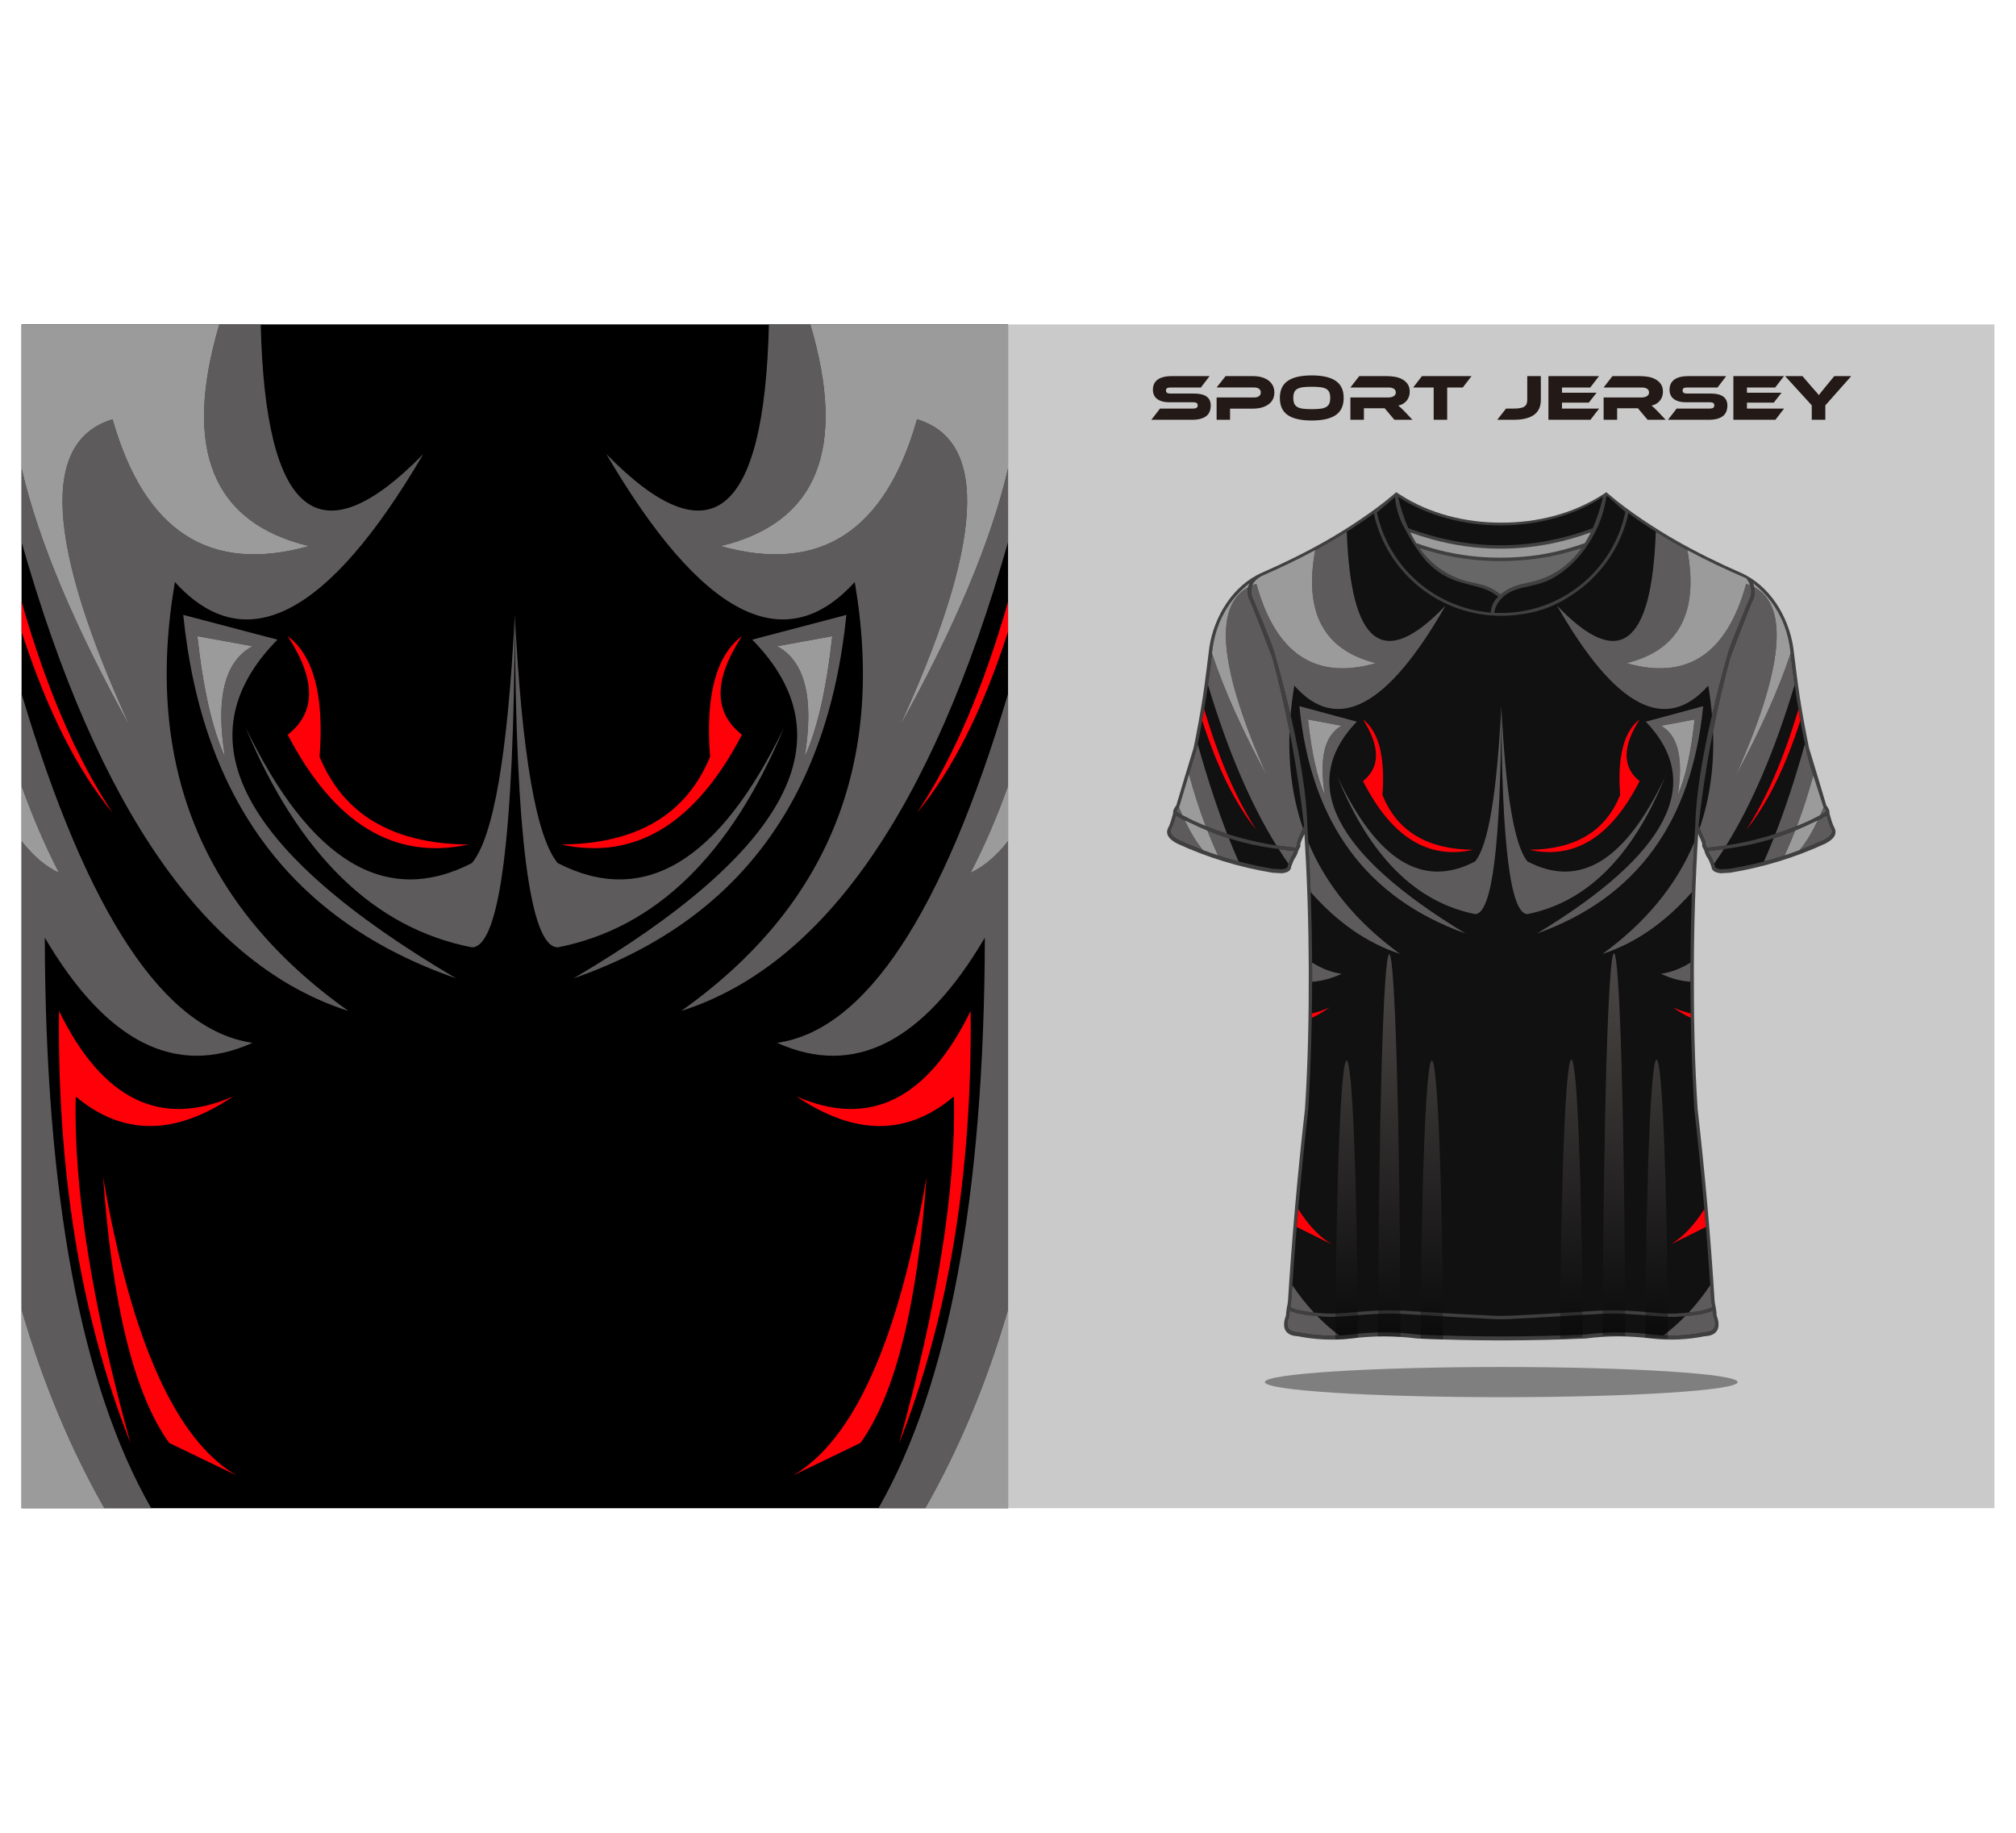
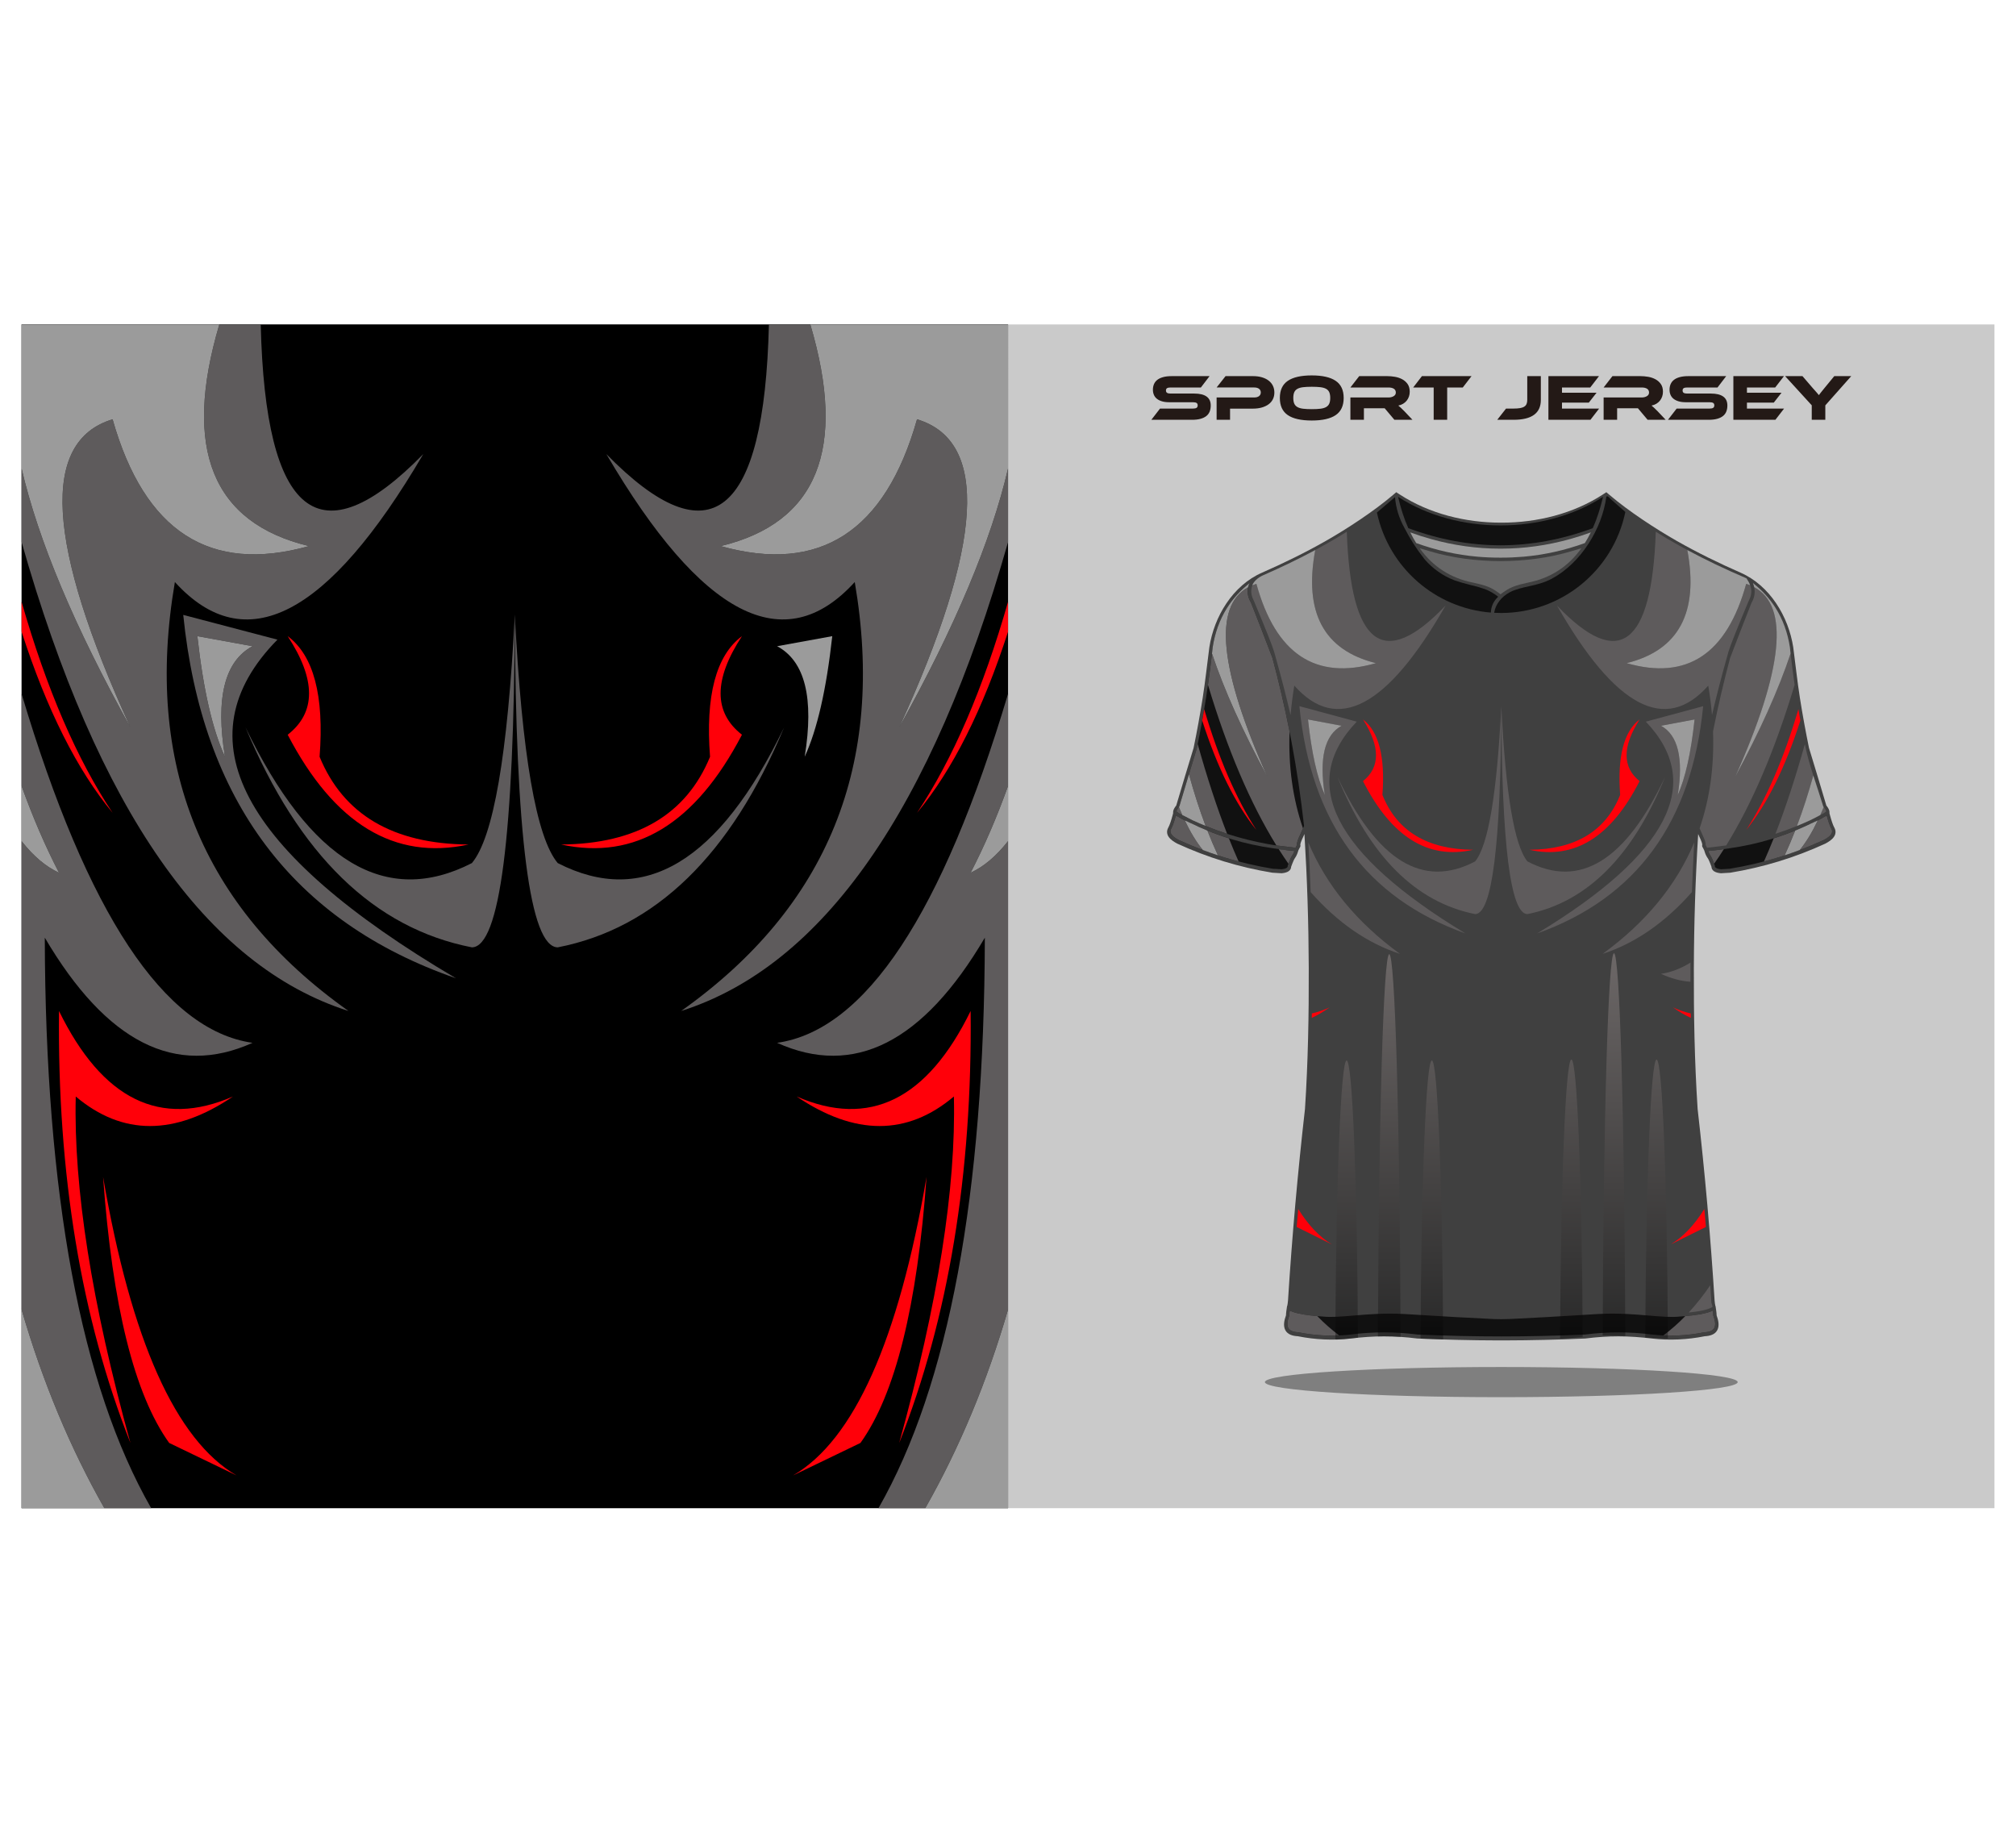
<svg xmlns="http://www.w3.org/2000/svg" xmlns:xlink="http://www.w3.org/1999/xlink" version="1.1" id="Layer_1" x="0px" y="0px" viewBox="0 0 5500 5000" style="enable-background:new 0 0 5500 5000;" xml:space="preserve">
  <rect x="58.881" y="885.059" style="fill-rule:evenodd;clip-rule:evenodd;fill:#CACACA;" width="5382.355" height="3229.412" />
  <rect x="58.881" y="885.062" style="fill-rule:evenodd;clip-rule:evenodd;" width="2691.264" height="3229.408" />
  <path style="fill-rule:evenodd;clip-rule:evenodd;fill:#7F7F7F;" d="M4095.777,3811.625c356.168,0,644.937-18.429,644.937-41.149  c0-22.737-288.769-41.166-644.937-41.166s-644.92,18.429-644.92,41.166C3450.857,3793.195,3739.609,3811.625,4095.777,3811.625" />
  <path style="fill:#231916;" d="M5050.507,1026.128l-70.707,79.762v39.349h-37.024v-39.526l-72.649-79.586h47.367l28.472,33.112  c0.953,1.069,2.204,2.464,3.744,4.186c1.539,1.722,3.157,3.53,4.81,5.427c1.65,1.9,3.226,3.681,4.62,5.345  c1.433,1.658,2.462,2.909,3.047,3.74c1.177-1.663,2.9-3.916,5.174-6.766c2.236-2.847,5.505-6.886,9.76-12.108l27.08-32.936H5050.507  z M4867.266,1114.614l-23.668,30.625h-114.661v-119.112h137.996l-23.884,30.978h-77.091v14.242h94.373l-21.172,27.067h-73.201v16.2  H4867.266z M4667.882,1073.667c14.565,0,25.682,2.701,33.277,8.096c7.597,5.403,11.411,13.566,11.411,24.481  c0,6.056-0.956,11.515-2.859,16.385c-1.91,4.863-4.919,8.962-9.101,12.284c-4.145,3.323-9.466,5.874-15.925,7.655  c-6.456,1.778-14.197,2.671-23.226,2.671h-110.921l23.668-30.625h90.08c4.403,0,7.631-0.684,9.649-2.05  c1.98-1.364,3.008-3.591,3.008-6.675c0-3.085-1.028-5.281-3.008-6.587c-2.019-1.309-5.247-1.958-9.649-1.958h-64.799  c-7.705,0-14.345-0.833-19.924-2.496c-5.58-1.662-10.236-3.972-13.905-6.941c-3.67-2.967-6.423-6.56-8.185-10.771  c-1.797-4.214-2.679-8.871-2.679-13.974c0-5.584,0.991-10.659,2.938-15.231c1.982-4.565,4.988-8.453,9.101-11.661  c4.072-3.203,9.355-5.692,15.847-7.474c6.461-1.782,14.202-2.671,23.23-2.671h103.433l-23.667,30.978h-82.63  c-4.255,0-7.446,0.593-9.54,1.781c-2.056,1.187-3.083,3.322-3.083,6.41c0,3.085,1.027,5.255,3.083,6.5  c2.094,1.245,5.285,1.87,9.54,1.87H4667.882z M4544.299,1145.24h-49.313l-26.53-31.516h-56.652v31.516h-36.835v-60.892h103.618  c5.685,0,10.494-1.187,14.417-3.563c3.929-2.376,5.874-5.636,5.874-9.79c0-4.629-1.761-8.102-5.321-10.419  c-3.559-2.314-8.552-3.47-14.97-3.47h-103.618l24.031-30.978h76.576c6.751,0,13.759,0.623,20.989,1.866  c7.266,1.251,13.832,3.473,19.774,6.682c5.948,3.202,10.826,7.535,14.682,12.993c3.849,5.465,5.795,12.464,5.795,21.008  c0,4.629-0.697,9.024-2.13,13.177c-1.429,4.154-3.485,7.894-6.16,11.215c-2.679,3.327-5.948,6.14-9.798,8.46  c-3.854,2.318-8.221,3.948-13.063,4.898c2.015,1.544,4.256,3.501,6.75,5.874c2.494,2.371,5.833,5.636,9.982,9.793L4544.299,1145.24z   M4362.676,1114.614l-23.667,30.625h-114.661v-119.112h137.96l-23.849,30.978h-77.092v14.242h94.375l-21.21,27.067h-73.165v16.2  H4362.676z M4129.242,1114.614c7.008,0,12.915-0.42,17.719-1.245c4.809-0.833,8.659-2.196,11.597-4.098  c2.9-1.894,4.952-4.329,6.2-7.297c1.25-2.965,1.873-6.586,1.873-10.864v-64.983h37.057v64.983c0,36.088-24.801,54.129-74.446,54.129  h-44.508l24.032-30.625H4129.242z M4014.577,1026.128l-23.847,30.978h-42.567v88.134h-36.836v-88.134h-55.919l23.852-30.978  H4014.577z M3853.462,1145.24h-49.312l-26.567-31.516h-56.599v31.516h-36.856v-60.892h103.623c5.686,0,10.494-1.187,14.417-3.563  c3.925-2.376,5.87-5.636,5.87-9.79c0-4.629-1.762-8.102-5.321-10.419c-3.559-2.314-8.549-3.47-14.967-3.47h-103.623l24.028-30.978  h76.547c6.787,0,13.795,0.623,21.025,1.866c7.229,1.251,13.833,3.473,19.776,6.682c5.943,3.202,10.826,7.535,14.677,12.993  c3.854,5.465,5.799,12.464,5.799,21.008c0,4.629-0.697,9.024-2.13,13.177c-1.429,4.154-3.486,7.894-6.164,11.215  c-2.679,3.327-5.943,6.14-9.798,8.46c-3.851,2.318-8.217,3.948-13.099,4.898c2.057,1.544,4.296,3.501,6.79,5.874  c2.496,2.371,5.833,5.636,9.979,9.793L3853.462,1145.24z M3578.713,1116.22c9.26,0,17.1-0.393,23.507-1.159  c6.41-0.769,11.6-2.286,15.577-4.539c3.981-2.258,6.856-5.375,8.638-9.352c1.782-3.976,2.675-9.167,2.675-15.572  c0-6.415-0.893-11.605-2.675-15.586c-1.781-3.971-4.657-7.063-8.638-9.257c-3.978-2.196-9.167-3.68-15.577-4.452  c-6.406-0.771-14.246-1.155-23.507-1.155c-9.261,0-17.093,0.385-23.501,1.155c-6.41,0.773-11.603,2.256-15.581,4.452  c-3.969,2.194-6.853,5.286-8.634,9.257c-1.773,3.981-2.666,9.171-2.666,15.586c0,6.405,0.893,11.596,2.666,15.572  c1.781,3.978,4.666,7.094,8.634,9.352c3.978,2.253,9.171,3.77,15.581,4.539C3561.619,1115.826,3569.451,1116.22,3578.713,1116.22z   M3578.713,1024.17c28.966,0,50.72,4.923,65.266,14.778c14.528,9.85,21.808,25.4,21.808,46.65c0,21.361-7.247,36.966-21.721,46.821  c-14.485,9.851-36.264,14.778-65.353,14.778c-29.194,0-51.005-4.927-65.423-14.778c-14.423-9.855-21.636-25.46-21.636-46.821  c0-21.25,7.234-36.801,21.722-46.65C3527.855,1029.093,3549.637,1024.17,3578.713,1024.17z M3476.704,1070.815  c0,6.648-1.318,12.674-3.928,18.071c-2.609,5.403-6.439,10-11.489,13.796c-5.034,3.801-11.179,6.766-18.419,8.906  c-7.247,2.136-15.487,3.201-24.753,3.201h-62.316v30.451h-36.681v-60.892h102.562c5.702,0,10.121-1.244,13.267-3.74  c3.137-2.494,4.71-5.816,4.71-9.973c0-4.152-1.573-7.445-4.71-9.88c-3.147-2.434-7.565-3.65-13.267-3.65h-102.562l24.397-30.978  h74.781c9.261,0,17.506,1.095,24.751,3.293c7.242,2.194,13.35,5.255,18.343,9.167c4.981,3.918,8.778,8.608,11.387,14.069  C3475.385,1058.116,3476.704,1064.167,3476.704,1070.815z M3258.404,1073.667c14.599,0,25.699,2.701,33.302,8.096  c7.586,5.403,11.387,13.566,11.387,24.481c0,6.056-0.95,11.515-2.854,16.385c-1.894,4.863-4.925,8.962-9.069,12.284  c-4.158,3.323-9.475,5.874-15.933,7.655c-6.477,1.778-14.222,2.671-23.238,2.671h-110.933l23.683-30.625h90.088  c4.391,0,7.603-0.684,9.622-2.05c2.016-1.364,3.032-3.591,3.032-6.675c0-3.085-1.016-5.281-3.032-6.587  c-2.02-1.309-5.231-1.958-9.622-1.958h-64.803c-7.721,0-14.365-0.833-19.947-2.496c-5.574-1.662-10.207-3.972-13.886-6.941  c-3.677-2.967-6.41-6.56-8.192-10.771c-1.781-4.214-2.663-8.871-2.663-13.974c0-5.584,0.984-10.659,2.929-15.231  c1.967-4.565,4.996-8.453,9.084-11.661c4.101-3.203,9.373-5.692,15.844-7.474c6.468-1.782,14.214-2.671,23.242-2.671h103.448  l-23.679,30.978h-82.625c-4.269,0-7.443,0.593-9.529,1.781c-2.072,1.187-3.113,3.322-3.113,6.41c0,3.085,1.041,5.255,3.113,6.5  c2.086,1.245,5.26,1.87,9.529,1.87H3258.404z" />
  <path style="fill-rule:evenodd;clip-rule:evenodd;fill:#5E5B5C;" d="M122.207,2558.089  c1.54,701.817,98.28,1220.594,290.197,1556.381H284.71c-93.259-164.157-168.54-344.769-225.829-541.851V2294.674  c32.326,41.11,66.365,69.864,102.107,86.24c-37.491-72.393-71.524-151.289-102.107-236.685v-251.437  c179.035,600.367,389.052,917.803,630.059,952.153C479.313,2939.497,290.398,2843.875,122.207,2558.089" />
  <path style="fill-rule:evenodd;clip-rule:evenodd;fill:#FF0009;" d="M461.557,3936.472  c-94.915-132.061-155.012-373.921-180.301-725.584c76.617,445.958,198.004,717.375,364.159,814.264  C608.113,4007.158,546.828,3977.596,461.557,3936.472" />
  <path style="fill-rule:evenodd;clip-rule:evenodd;fill:#FF0009;" d="M206.659,2991.317  c-6.112,249.322,43.61,564.373,149.166,945.156c-134.564-340.705-199.511-733.518-194.837-1178.435  c118.323,242.032,276.538,319.79,474.664,233.279C476.839,3098.773,333.841,3098.773,206.659,2991.317" />
  <path style="fill-rule:evenodd;clip-rule:evenodd;fill:#5E5B5C;" d="M950.654,2758.038  c-387.236-123.333-684.475-549.801-891.773-1279.253v-200.673c45.827,197.1,144.796,432.511,296.944,706.267  c-229.617-500.867-245.833-781.039-48.657-840.51c86.882,306.462,265.453,421.759,535.727,345.907  c-263.65-63.473-345.166-265.044-244.545-604.71h112.939c12.67,525.14,160.505,643.04,443.497,353.716  c-260.039,443.792-485.932,560.152-677.681,349.066C392.185,2083.868,550.036,2473.931,950.654,2758.038" />
  <path style="fill-rule:evenodd;clip-rule:evenodd;fill:#FF0009;" d="M58.881,1641.793  c67.889,237.144,150.646,429.045,248.287,575.66c-96.753-116.575-179.509-281.302-248.287-494.15V1641.793z" />
  <path style="fill-rule:evenodd;clip-rule:evenodd;fill:#5E5B5C;" d="M1243.907,2668.83  c-444.696-154.614-692.697-485.058-744-991.335c171.322,45.003,256.976,67.503,256.976,67.503  C492.7,2013.742,655.034,2321.693,1243.907,2668.83 M613.696,2064.538c-25.981-160.294-0.897-260.832,75.244-301.625  c0,0-50.164-9.142-150.485-27.415C554.418,1880.428,579.495,1990.117,613.696,2064.538z" />
  <path style="fill-rule:evenodd;clip-rule:evenodd;fill:#5E5B5C;" d="M669.84,1984.379  c177.176,367.097,383.036,490.486,617.583,370.176c58.631-69.898,97.659-295.581,117.089-677.06  c-2.096,603.696-41.127,906.021-117.089,906.969C1020.885,2532.463,815.025,2332.437,669.84,1984.379" />
  <path style="fill-rule:evenodd;clip-rule:evenodd;fill:#FF0009;" d="M1278.097,2303.933  c-201.904,43.717-366.311-56.121-493.239-299.507c77.681-60.668,77.681-150.314,0-268.928  c70.825,52.781,99.833,162.458,87.049,329.04C936.707,2222.314,1072.101,2302.117,1278.097,2303.933" />
  <path style="fill-rule:evenodd;clip-rule:evenodd;fill:#9B9B9B;" d="M58.881,3572.62c57.288,197.082,132.57,377.694,225.829,541.851  H58.881V3572.62z" />
  <path style="fill-rule:evenodd;clip-rule:evenodd;fill:#9B9B9B;" d="M160.988,2380.913c-35.742-16.376-69.78-45.13-102.107-86.24  v-150.446C89.463,2229.624,123.497,2308.521,160.988,2380.913" />
  <path style="fill-rule:evenodd;clip-rule:evenodd;fill:#9B9B9B;" d="M307.168,1143.869c-197.176,59.47-180.96,339.643,48.657,840.51  c-152.148-273.756-251.117-509.167-296.944-706.267V885.066h539.468c-100.621,339.666-19.104,541.237,244.545,604.71  C572.621,1565.627,394.049,1450.331,307.168,1143.869" />
  <path style="fill-rule:evenodd;clip-rule:evenodd;fill:#9B9B9B;" d="M613.696,2064.538c-34.201-74.421-59.278-184.11-75.241-329.04  c100.321,18.272,150.485,27.415,150.485,27.415C612.799,1803.706,587.716,1904.244,613.696,2064.538" />
  <path style="fill-rule:evenodd;clip-rule:evenodd;fill:#5E5B5C;" d="M2686.821,2558.089  c-1.541,701.817-98.282,1220.594-290.197,1556.381h127.694c93.259-164.157,168.54-344.769,225.828-541.851V2294.674  c-32.326,41.11-66.365,69.864-102.107,86.24c37.492-72.393,71.526-151.289,102.107-236.685v-251.437  c-179.034,600.367-389.051,917.803-630.06,952.153C2329.714,2939.497,2518.627,2843.875,2686.821,2558.089" />
  <path style="fill-rule:evenodd;clip-rule:evenodd;fill:#FF0009;" d="M2347.471,3936.472  c94.914-132.061,155.011-373.921,180.299-725.584c-76.616,445.958-198.002,717.375-364.159,814.264  C2200.913,4007.158,2262.199,3977.596,2347.471,3936.472" />
  <path style="fill-rule:evenodd;clip-rule:evenodd;fill:#FF0009;" d="M2602.368,2991.317  c6.11,249.322-43.612,564.373-149.166,945.156c134.563-340.705,199.511-733.518,194.836-1178.435  c-118.323,242.032-276.537,319.79-474.663,233.279C2332.188,3098.773,2475.185,3098.773,2602.368,2991.317" />
  <path style="fill-rule:evenodd;clip-rule:evenodd;fill:#5E5B5C;" d="M1858.372,2758.038  c387.238-123.333,684.477-549.801,891.773-1279.253v-200.673c-45.827,197.1-144.795,432.511-296.943,706.267  c229.616-500.867,245.833-781.039,48.656-840.51c-86.88,306.462-265.451,421.759-535.727,345.907  c263.651-63.473,345.167-265.044,244.547-604.71h-112.941c-12.668,525.14-160.503,643.04-443.496,353.716  c260.038,443.792,485.932,560.152,677.681,349.066C2416.841,2083.868,2258.992,2473.931,1858.372,2758.038" />
  <path style="fill-rule:evenodd;clip-rule:evenodd;fill:#FF0009;" d="M2750.146,1641.793  c-67.888,237.144-150.644,429.045-248.288,575.66c96.754-116.575,179.511-281.302,248.288-494.15V1641.793z" />
-   <path style="fill-rule:evenodd;clip-rule:evenodd;fill:#5E5B5C;" d="M1565.12,2668.83  c444.696-154.614,692.695-485.058,743.999-991.335c-171.322,45.003-256.974,67.503-256.974,67.503  C2316.328,2013.742,2153.992,2321.693,1565.12,2668.83 M2195.332,2064.538c25.98-160.294,0.895-260.832-75.246-301.625  c0,0,50.165-9.142,150.486-27.415C2254.61,1880.428,2229.533,1990.117,2195.332,2064.538z" />
  <path style="fill-rule:evenodd;clip-rule:evenodd;fill:#5E5B5C;" d="M2139.186,1984.379  c-177.174,367.097-383.034,490.486-617.583,370.176c-58.631-69.898-97.657-295.581-117.09-677.06  c2.098,603.696,41.129,906.021,117.09,906.969C1788.143,2532.463,1994.001,2332.437,2139.186,1984.379" />
  <path style="fill-rule:evenodd;clip-rule:evenodd;fill:#FF0009;" d="M1530.93,2303.933  c201.903,43.717,366.31-56.121,493.238-299.507c-77.682-60.668-77.682-150.314,0-268.928  c-70.826,52.781-99.832,162.458-87.05,329.04C1872.319,2222.314,1736.925,2302.117,1530.93,2303.933" />
  <path style="fill-rule:evenodd;clip-rule:evenodd;fill:#9B9B9B;" d="M2750.146,3572.62  c-57.288,197.082-132.569,377.694-225.828,541.851h225.828V3572.62z" />
  <path style="fill-rule:evenodd;clip-rule:evenodd;fill:#9B9B9B;" d="M2648.039,2380.913c35.742-16.376,69.78-45.13,102.107-86.24  v-150.446C2719.564,2229.624,2685.531,2308.521,2648.039,2380.913" />
  <path style="fill-rule:evenodd;clip-rule:evenodd;fill:#9B9B9B;" d="M2501.858,1143.869  c197.177,59.47,180.961,339.643-48.656,840.51c152.148-273.756,251.116-509.167,296.943-706.267V885.066h-539.467  c100.62,339.666,19.104,541.237-244.547,604.71C2236.407,1565.627,2414.978,1450.331,2501.858,1143.869" />
  <path style="fill-rule:evenodd;clip-rule:evenodd;fill:#9B9B9B;" d="M2195.332,2064.538c34.201-74.421,59.278-184.11,75.24-329.04  c-100.321,18.272-150.486,27.415-150.486,27.415C2196.227,1803.706,2221.312,1904.244,2195.332,2064.538" />
  <path style="fill-rule:evenodd;clip-rule:evenodd;fill:#404040;" d="M4095.781,1425.813c-0.677,0.003-1.351,0.003-2.028,0.003  c-95.36,0-194.038-24.257-274.506-76.49l-5.229-3.396l-4.833-3.138l-6.432,5.481l-2.952,2.515  c-51.401,43.812-125.319,92.251-183.349,125.229c-56.168,31.916-114.385,60.38-173.541,86.317  c-79.821,34.987-130.574,119.514-143.588,203.376c-6.095,46.306-10.92,91.826-18.17,138.151  c-7.156,45.708-15.532,91.215-24.813,136.539c-16.197,52.245-31.589,104.736-47.343,157.112c-3.465,4.269-7.042,9.491-8.171,14.848  c-0.214,1.016-0.341,2.048-0.353,3.085l-0.049,3.498l-1.507,5.581c-1.696,6.285-3.522,12.557-5.623,18.717  c-1.856,5.428-4.047,11.296-6.87,16.306l-0.213,0.381l-0.176,0.397c-3.4,7.645-2.523,15.509,2.101,22.439  c5.436,8.146,15.147,14.288,23.684,18.731l0.205,0.102l0.204,0.099c41.092,18.865,83.388,35.008,126.627,48.231  c43.233,13.222,87.323,23.499,131.93,30.838l0.474,0.08l25.233,1.487l0.736-0.074c5.997-0.614,12.824-1.898,17.953-5.227  c4.4-2.85,7.139-7.287,7.275-12.476c1.99-5.495,4.083-11.031,6.468-16.357c1.047-2.343,2.701-6.017,4.329-8.019l0.311-0.386  l0.27-0.413c1.893-2.93,3.536-6.013,4.871-9.232c0.557-1.339,1.057-2.7,1.499-4.085l2.024-6.327l0.487-0.914  c1.027-1.923,2.043-3.9,2.917-5.918c2.023-2.385,2.777-5.659,1.839-8.76c0.271-2.404,1.14-5.153,1.892-7.313  c1.607-4.597,3.659-9.123,5.793-13.494l0.074-0.157l3.501-7.932c7.415,121.669,11.334,243.543,11.756,365.437  c0.438,128.342-1.926,256.753-10.314,384.845v0.042c-9.912,86.823-18.727,173.775-26.44,260.824  c-7.716,87.125-14.344,174.352-19.853,261.646c-0.32,5.075-1.188,9.996-2.134,14.963l-0.389-0.205l-1.315,9.037l-0.05,0.249  l0.011,0.009l-0.516,3.551c-0.623,4.272-1.02,8.55-1.142,12.862c-4.56,12.385-8.324,28.339-1.642,40.567  c6.64,12.148,20.898,15.616,33.718,16.233c23.77,4.763,47.867,7.726,72.087,8.774c24.368,1.057,48.78,0.392,73-2.552  c29.972-3.65,60.131-5.846,90.326-5.846c30.127,0,60.229,1.972,90.109,5.817l0.391,0.049l0.393,0.016  c73.261,3.147,146.529,5.006,219.855,5.149v0.028h9.201h9.2v-0.028c73.323-0.143,146.594-2.002,219.851-5.149l0.394-0.016  l0.389-0.049c29.881-3.845,59.982-5.817,90.113-5.817c30.195,0,60.355,2.196,90.322,5.846c24.219,2.944,48.633,3.609,73,2.552  c24.22-1.048,48.316-4.011,72.087-8.774c12.82-0.617,27.08-4.085,33.722-16.233c6.681-12.228,2.913-28.182-1.642-40.567  c-0.123-4.313-0.524-8.59-1.147-12.862l-0.512-3.551l0.008-0.009l-0.049-0.249l-1.311-9.037l-0.394,0.205  c-0.946-4.967-1.815-9.888-2.134-14.963c-5.508-87.294-12.132-174.521-19.853-261.646c-7.712-87.049-16.523-174.001-26.436-260.824  l-0.004-0.042c-8.389-128.092-10.752-256.503-10.31-384.845c0.417-121.894,4.337-243.768,11.752-365.437l3.506,7.932l0.073,0.157  c2.13,4.371,4.183,8.897,5.789,13.494c0.757,2.161,1.625,4.909,1.891,7.313c-0.938,3.101-0.179,6.375,1.844,8.76  c0.869,2.018,1.884,3.995,2.916,5.918l0.488,0.914l2.019,6.327c0.442,1.385,0.946,2.746,1.5,4.085  c1.334,3.219,2.981,6.302,4.874,9.232l0.27,0.413l0.312,0.386c1.626,2.002,3.276,5.676,4.331,8.019  c2.383,5.325,4.477,10.862,6.466,16.357c0.131,5.189,2.873,9.626,7.271,12.476c5.133,3.329,11.96,4.613,17.958,5.227l0.736,0.074  l25.229-1.487l0.475-0.08c44.61-7.34,88.696-17.616,131.93-30.838c43.237-13.222,85.538-29.366,126.624-48.231l0.21-0.099l0.2-0.102  c8.542-4.443,18.253-10.585,23.688-18.731c4.621-6.93,5.497-14.794,2.102-22.439l-0.179-0.397l-0.214-0.381  c-2.818-5.01-5.009-10.878-6.865-16.306c-2.105-6.159-3.932-12.432-5.627-18.717l-1.508-5.581l-0.045-3.498  c-0.011-1.037-0.139-2.069-0.353-3.085c-1.13-5.357-4.71-10.58-8.174-14.848c-15.751-52.376-31.147-104.866-47.342-157.112  c-9.283-45.324-17.659-90.831-24.816-136.539c-7.249-46.326-12.069-91.845-18.165-138.151  c-13.013-83.862-63.771-168.388-143.592-203.376c-59.151-25.937-117.372-54.401-173.537-86.317  c-58.027-32.978-131.95-81.417-183.351-125.229l-2.949-2.515l-6.432-5.481l-4.835,3.138l-5.231,3.396  c-80.468,52.233-179.146,76.49-274.506,76.49C4097.13,1425.816,4096.458,1425.816,4095.781,1425.813" />
  <path style="fill-rule:evenodd;clip-rule:evenodd;fill:#111111;" d="M3240.997,2241.975c2.969,1.4,5.938,2.785,8.917,4.149  c70.751,34.518,145.382,57.239,223.886,68.154c19.042,3.073,38.25,5.523,57.619,7.348c-0.356,1.124-0.765,2.246-1.228,3.355  c-1.098,2.646-2.467,5.232-4.097,7.754c-1.598,1.967-3.458,5.32-5.584,10.06c-2.019,4.498-4.353,10.43-7.012,17.786l-0.299,0.827  l0.033,0.852c0.089,2.217-0.93,4.018-3.068,5.406c-2.891,1.877-7.517,3.138-13.873,3.785l-24.011-1.413  c-44.479-7.318-88.057-17.51-130.729-30.562c-42.69-13.053-84.513-28.983-125.475-47.793c-10.022-5.218-16.781-10.439-20.275-15.671  c-2.949-4.424-3.4-8.953-1.343-13.573c2.469-4.387,4.987-10.344,7.557-17.853c1.895-5.549,3.829-11.98,5.802-19.292  c1.55,0.852,3.351,1.565,5.412,2.131C3221.954,2233.201,3231.206,2238.05,3240.997,2241.975" />
  <path style="fill-rule:evenodd;clip-rule:evenodd;fill:#111111;" d="M4660.137,2321.626c19.373-1.826,38.58-4.276,57.623-7.348  c78.504-10.915,153.135-33.636,223.886-68.154c2.973-1.364,5.947-2.748,8.912-4.149c9.79-3.925,19.048-8.774,27.768-14.549  c2.06-0.566,3.867-1.279,5.416-2.131c1.97,7.312,3.903,13.739,5.804,19.292c2.564,7.509,5.082,13.466,7.558,17.853  c2.051,4.62,1.605,9.149-1.349,13.573c-3.49,5.232-10.248,10.453-20.276,15.664c-40.955,18.817-82.785,34.747-125.473,47.8  c-42.673,13.051-86.25,23.243-130.73,30.562l-24.011,1.413c-6.352-0.647-10.98-1.908-13.873-3.785  c-2.134-1.388-3.158-3.189-3.069-5.406l0.033-0.852l-0.294-0.827c-2.659-7.355-4.997-13.288-7.012-17.786  c-2.126-4.74-3.99-8.093-5.584-10.06c-1.634-2.519-2.999-5.108-4.095-7.754C4660.902,2323.872,4660.492,2322.75,4660.137,2321.626" />
  <path style="fill-rule:evenodd;clip-rule:evenodd;fill:#111111;" d="M3406.489,1596.732c-4.242,11.94-3.829,25.383,2.311,39.392  c1.225,2.794,2.675,5.602,4.362,8.426c10.09,25.538,19.677,50.012,28.746,73.409c9.794,25.249,19.654,50.921,29.575,77.009  c20.23,75.483,37.535,151.469,51.909,227.954c14.319,76.175,25.748,152.919,34.292,230.24l-10.819,24.502  c-2.686,5.514-4.756,10.344-6.205,14.492c-1.516,4.332-2.34,7.95-2.469,10.845l-0.054,1.118l0.488,1.016  c0.172,0.358-0.492,0.063-0.963,1.27c-0.659,1.693-1.683,3.835-3.072,6.431l-51.832-6.373l-0.004,0.016  c-2.113-0.273-4.223-0.554-6.333-0.843c-30.044-4.796-59.663-11.15-88.855-19.059c-45.798-12.415-90.555-28.656-134.264-48.73  c-11.727-5.731-23.347-11.793-34.858-18.182l-0.602-0.333l-0.656-0.138c-0.109-0.025-0.217-0.048-0.323-0.071  c-2.436-1.651-4.829-3.38-7.176-5.186c0.009-0.402,0.057-0.834,0.16-1.305c0.625-2.983,2.916-6.858,6.868-11.621l0.573-0.693  c15.964-53.036,31.594-106.371,47.99-159.255l0.061-0.298c9.426-45.482,17.734-91.191,24.921-137.112  c7.198-45.973,13.255-92.03,18.171-138.16c6.168-39.755,19.075-75.252,38.716-106.484c16.101-25.609,36.749-48.375,61.948-68.302  C3408.091,1592.659,3407.223,1594.672,3406.489,1596.732" />
-   <path style="fill-rule:evenodd;clip-rule:evenodd;fill:#111111;" d="M4650.896,2292.156c-1.451-4.149-3.519-8.978-6.202-14.492  l-10.822-24.502c8.543-77.318,19.976-154.065,34.291-230.24c14.374-76.485,31.681-152.471,51.91-227.954  c9.92-26.088,19.78-51.757,29.574-77.009c9.077-23.414,18.662-47.883,28.754-73.426c6.66-11.234,9.47-22.864,8.426-34.881  c-0.061-0.693-0.135-1.385-0.221-2.078c-0.041-0.404-0.084-0.81-0.139-1.215c-0.656-5.283-2.069-10.564-4.235-15.835  c25.3,19.971,46.03,42.8,62.178,68.486c19.645,31.232,32.547,66.729,38.716,106.484c4.918,46.13,10.973,92.187,18.169,138.16  c7.189,45.922,15.499,91.63,24.925,137.112c9.575,46.252,33.739,112.118,48.046,159.553l0.578,0.693  c3.949,4.763,6.238,8.638,6.869,11.621c0.098,0.471,0.152,0.903,0.155,1.305c-2.347,1.806-4.738,3.535-7.176,5.186  c-0.102,0.023-0.212,0.046-0.324,0.071l-0.654,0.138l-0.604,0.333c-11.508,6.389-23.125,12.451-34.849,18.182  c-43.714,20.073-88.472,36.315-134.273,48.73c-29.192,7.909-58.807,14.263-88.855,19.059c-2.106,0.289-4.218,0.57-6.332,0.843  v-0.016l-51.832,6.373c-1.392-2.596-2.417-4.738-3.075-6.431c-0.468-1.203-1.136-0.912-0.964-1.27l0.488-1.011l-0.048-1.124  C4653.233,2300.107,4652.411,2296.489,4650.896,2292.156" />
  <path style="fill-rule:evenodd;clip-rule:evenodd;fill:#111111;" d="M3517.537,3587.874c0.094-4.551,0.509-8.668,1.074-12.534  c2.244,1.171,4.747,2.249,7.463,3.253c4.599,1.695,9.912,3.203,15.724,4.542c4.657,1.064,9.649,2.028,14.873,2.893  c5.623,0.933,11.362,1.739,17.104,2.429c5.304,0.649,11.105,1.243,17.167,1.792c5.935,0.535,11.555,0.967,16.823,1.316  c23.327,2.646,51.967,0.213,85.57-2.637c39.229-3.327,85.285-7.234,136.919-4.253c19.305,1.113,39.9,2.376,61.274,3.687  c51.77,3.173,108.124,6.627,168.59,9.344l3.898,0.196c7.091,0.377,19.477,1.028,31.971,0.995  c14.074-0.039,27.968-0.769,36.728-1.231c2.269-0.118,4.202-0.222,5.395-0.275c57.836-2.665,111.793-5.976,161.516-9.024  c21.407-1.311,42.043-2.577,61.379-3.69c51.615-2.981,97.674,0.923,136.904,4.253c33.616,2.85,62.259,5.283,85.589,2.637  c5.249-0.349,10.868-0.781,16.808-1.316c6.053-0.549,11.853-1.143,17.146-1.792l0.127-0.018c5.709-0.684,11.419-1.487,17.015-2.417  c5.222-0.864,10.219-1.826,14.868-2.887c5.862-1.348,11.261-2.893,15.976-4.644c2.916-1.087,5.57-2.258,7.917-3.523  c0.344,3.919,0.564,8.22,0.663,12.906l0.016,0.766l0.267,0.706c5.652,15.113,6.475,26.341,2.465,33.677  c-3.85,7.051-12.666,10.871-26.437,11.464l-0.315,0.014l-0.364,0.074c-23.569,4.75-47.235,7.639-71.001,8.671  c-23.716,1.027-47.55,0.187-71.489-2.508c-30.564-3.932-61.043-5.902-91.436-5.902c-30.344,0-60.773,1.961-91.29,5.893  c-80.142,3.443-154.42,5.161-228.637,5.161v-0.016c-74.502,0-148.784-1.716-228.678-5.145c-30.516-3.932-60.946-5.893-91.29-5.893  c-30.392,0-60.87,1.97-91.436,5.911c-23.936,2.687-47.768,3.526-71.489,2.5c-23.76-1.032-47.427-3.921-70.997-8.671l-0.364-0.074  l-0.319-0.014c-13.771-0.593-22.582-4.413-26.432-11.464c-4.01-7.336-3.191-18.563,2.467-33.677l0.261-0.706L3517.537,3587.874z" />
  <path style="fill-rule:evenodd;clip-rule:evenodd;fill:#111111;" d="M3756.526,1398.172c32.838-27.997,49.254-41.997,49.254-41.997  c2.503,29.267,10.826,56.77,24.966,82.519c15.701,30.879,34.298,59.904,55.797,87.068c22.414,25.831,49.551,44.964,81.408,57.394  c13.985,4.731,28.137,8.872,42.465,12.427c15.565,3.5,30.835,8.024,45.798,13.563c11.153,4.988,21.537,11.248,31.146,18.793  c-12.62,11.661-19.308,26.076-20.066,43.242C3915.944,1659.02,3788.643,1548.865,3756.526,1398.172" />
  <path style="fill-rule:evenodd;clip-rule:evenodd;fill:#111111;" d="M4095.983,1672.304c-6.607,0.014-13.177-0.159-19.707-0.515  c4.003-24.601,20.788-44.23,42.345-55.83c32.817-17.655,73.98-15.152,115.25-37.356c79.505-42.768,136.736-136.153,148.328-222.555  c0.688-1.729,1.413-2.524,2.166-2.385c2.277,0.414,5.563,3.023,9.843,7.816l0.192,0.217l30.933,27.182l7.684,6.754l1.237,1.085  C4400.659,1557.741,4258.941,1671.947,4095.983,1672.304" />
-   <path style="fill-rule:evenodd;clip-rule:evenodd;fill:#111111;" d="M3621.008,1482.397c46.409-26.374,88.726-53.6,126.941-81.671  c35.852,163.213,180.525,279.43,347.627,279.257c18.309-0.019,36.344-1.432,53.991-4.158c19.816-2.42,39.047-6.655,57.693-12.705  c27.652-8.975,54.01-21.94,79.062-38.884c77.764-49.608,135.584-128.947,156.305-224.23c40.851,30.077,86.378,59.172,136.58,87.278  c55.932,31.318,117.724,61.437,185.359,90.358c0.266,0.362,0.532,0.722,0.79,1.078c7.037,10.31,11.157,20.273,12.357,29.882  c0.952,9.543-1.051,19.075-6.008,28.588l-0.111,0.21l-0.083,0.21c-0.404,1.02-0.806,2.043-1.212,3.073  c-0.151,0.24-0.299,0.482-0.45,0.729l-0.218,0.339l-0.134,0.325c-15.773,37.732-28.202,68.031-37.283,90.896  c-9.015,22.682-14.521,37.54-16.512,44.564c-1.404,4.937-2.789,9.844-4.158,14.722l-0.016,0.046l-0.048,0.18  c-0.018,0.056-0.034,0.118-0.045,0.18c-26.74,95.373-47.302,180.731-61.691,256.078c-15.131,79.282-23.434,147.542-24.908,204.778  l-0.004,0.069l-0.111,0.988l0.044,0.102c-8.163,127.998-12.467,256.115-12.909,384.344c-0.444,128.552,2.999,257.044,10.331,385.48  l0.016,0.263c10.022,87.765,18.928,175.753,26.714,263.966c7.8,88.324,14.456,176.511,19.957,264.56l0.049,0.79l0.319,0.729  c1.168,2.685,2.13,6.174,2.884,10.465c-2.471,1.75-5.801,3.367-9.803,4.854c-4.267,1.584-9.294,3.014-14.855,4.297  c-4.506,1.028-9.314,1.954-14.307,2.782c-5.249,0.868-10.855,1.651-16.655,2.346l-0.136,0.016  c-5.902,0.727-11.525,1.311-16.835,1.791c-5.358,0.485-10.989,0.91-16.667,1.288l-0.278,0.019  c-22.434,2.556-50.734,0.155-83.945-2.662c-39.457-3.346-85.788-7.278-138.131-4.253c-19.973,1.152-40.31,2.403-61.408,3.69  c-49.931,3.066-104.11,6.384-161.38,9.021c-1.713,0.083-3.454,0.171-5.465,0.279c-8.772,0.462-22.679,1.196-36.273,1.233  c-12.063,0.034-24.434-0.619-31.516-0.997c-1.491-0.076-2.74-0.143-3.965-0.199c-59.946-2.687-116.499-6.156-168.455-9.338  c-21.065-1.291-41.366-2.537-61.31-3.688c-52.359-3.025-98.689,0.907-138.143,4.253c-33.202,2.817-61.493,5.218-83.929,2.665  l-0.208-0.02c-5.718-0.377-11.371-0.806-16.754-1.291c-5.304-0.48-10.928-1.064-16.852-1.791h-0.016  c-5.833-0.698-11.465-1.485-16.732-2.356c-4.997-0.829-9.802-1.759-14.316-2.787c-5.419-1.249-10.362-2.655-14.642-4.23  c-3.54-1.304-6.555-2.695-8.914-4.182l0.234-1.201c1.118-5.775,2.199-11.383,2.61-17.821  c5.493-87.026,12.104-174.165,19.837-261.415c7.721-87.157,16.535-174.098,26.439-260.812l0.018-0.263  c7.327-128.436,10.772-256.928,10.33-385.48c-0.443-128.226-4.749-256.337-12.92-384.335l0.048-0.111l-0.118-1.115  c0-0.028-0.004-0.057-0.004-0.081c-1.478-57.209-9.776-125.421-24.9-204.638c-14.385-75.344-34.947-160.701-61.685-256.069  c-0.018-0.062-0.033-0.127-0.049-0.189l-0.049-0.18l-0.018-0.049c-1.366-4.879-2.752-9.786-4.152-14.718  c-1.996-7.024-7.5-21.881-16.512-44.564c-9.085-22.866-21.512-53.164-37.286-90.896l-0.131-0.325l-0.217-0.339  c-0.152-0.242-0.303-0.483-0.451-0.727c-0.406-1.027-0.811-2.055-1.213-3.075l-0.086-0.21l-0.109-0.21  c-5.153-9.903-7.116-19.819-5.874-29.752c0.589-4.727,1.9-9.483,3.94-14.27c4.088-7.214,10.438-13.575,18.625-18.72  c3.101-1.949,6.468-3.722,10.069-5.302C3510.053,1541.328,3568.186,1512.416,3621.008,1482.397" />
  <path style="fill-rule:evenodd;clip-rule:evenodd;fill:#111111;" d="M4093.754,1487.58c83.85,0,167.696-15.544,251.542-46.638  c0.024-0.007,0.049-0.016,0.071-0.023c11.337-25.369,20.639-53.865,27.911-85.49c-80.086,51.984-179.806,77.972-279.524,77.972  c-99.719,0-199.441-25.988-279.527-77.972c7.271,31.625,16.573,60.121,27.91,85.49c0.021,0.007,0.046,0.016,0.071,0.023  C3926.053,1472.036,4009.904,1487.58,4093.754,1487.58" />
  <path style="fill-rule:evenodd;clip-rule:evenodd;fill:#9B9B9B;" d="M4283.799,1470.505  c-62.661,17.502-125.545,26.259-188.431,26.259c-0.512,0-1.024,0-1.535,0c-0.029,0-0.054,0-0.079,0c-0.029,0-0.053,0-0.082,0  c-0.507,0-1.023,0-1.536,0c-62.886,0-125.77-8.758-188.43-26.259c-18.866-5.24-37.591-11.261-56.174-18.064  c5.026,10.257,10.416,19.959,16.163,29.11c54.482,19.743,110.242,32.142,167.275,37.188c20.272,1.732,40.72,2.596,61.166,2.596  c0.541,0,1.078,0,1.618-0.003c0.536,0.003,1.077,0.003,1.614,0.003c20.447,0,40.895-0.864,61.17-2.596  c57.034-5.047,112.789-17.445,167.276-37.188c5.742-9.151,11.132-18.853,16.162-29.11  C4321.389,1459.244,4302.665,1465.264,4283.799,1470.505" />
  <path style="fill-rule:evenodd;clip-rule:evenodd;fill:#676767;" d="M4019.087,1589.477c-61.15-12.037-109.798-43.32-145.951-93.84  c0.607,0.192,1.208,0.381,1.811,0.573c7.99,2.51,16.003,4.89,24.036,7.128c0.86,0.254,1.715,0.508,2.573,0.759  c118.552,35.523,265.842,35.523,384.393,0c0.86-0.25,1.716-0.505,2.572-0.759c8.038-2.238,16.048-4.618,24.036-7.128  c0.607-0.192,1.208-0.381,1.811-0.573c-36.148,50.52-84.796,81.803-145.95,93.84c-13.857,3.2-27.169,5.948-41.309,11.605  c-12.64,5.059-22.548,12.141-33.354,20.165c-10.81-8.024-20.718-15.106-33.357-20.165  C4046.255,1595.425,4032.944,1592.677,4019.087,1589.477" />
  <path style="fill-rule:evenodd;clip-rule:evenodd;fill:#5E5B5C;" d="M3322.729,2333.517c-10.023-21.687-19.608-44.228-28.746-67.628  c19.276,7.909,38.83,14.979,58.66,21.208c8.732,22.01,17.568,43.027,26.51,63.081c-12.612-3.322-25.146-6.89-37.601-10.7  C3335.259,2337.556,3328.983,2335.57,3322.729,2333.517 M3193.191,2268.24v-0.324c0.025-1.81,0.447-3.635,1.267-5.475  c2.469-4.387,4.987-10.344,7.557-17.853c1.895-5.549,3.829-11.98,5.802-19.292c1.55,0.852,3.351,1.565,5.412,2.131  c6.082,4.027,12.422,7.601,19.022,10.732c15.668,32.781,32.121,59.74,49.354,80.884c-22.087-8.319-43.927-17.436-65.529-27.358  c-10.022-5.218-16.781-10.439-20.275-15.671C3194.093,2273.454,3193.224,2270.865,3193.191,2268.24z" />
  <path style="fill-rule:evenodd;clip-rule:evenodd;fill:#5E5B5C;" d="M3515.056,2356.342c-8.959-12.804-17.773-26.094-26.469-39.806  c14.188,2.036,28.464,3.736,42.832,5.091c-0.356,1.124-0.765,2.246-1.228,3.36c-1.098,2.641-2.467,5.226-4.097,7.749  c-1.598,1.967-3.458,5.32-5.584,10.06C3518.896,2346.397,3517.079,2350.909,3515.056,2356.342" />
  <path style="fill-rule:evenodd;clip-rule:evenodd;fill:#9B9B9B;" d="M3281.605,2319.042c-17.233-21.144-33.686-48.104-49.354-80.884  c2.867,1.355,5.781,2.63,8.746,3.817c2.969,1.4,5.938,2.785,8.917,4.149c14.525,7.086,29.214,13.672,44.07,19.765  c9.138,23.4,18.723,45.941,28.746,67.628C3308.93,2329,3295.22,2324.175,3281.605,2319.042" />
  <path style="fill-rule:evenodd;clip-rule:evenodd;fill:#5E5B5C;" d="M4868.83,2333.517c10.027-21.687,19.611-44.228,28.746-67.628  c-19.277,7.909-38.83,14.979-58.66,21.208c-8.732,22.01-17.567,43.023-26.51,63.076c12.608-3.316,25.143-6.885,37.599-10.695  C4856.3,2337.556,4862.575,2335.566,4868.83,2333.517 M4959.308,2238.153c-15.667,32.786-32.117,59.746-49.35,80.886  c22.083-8.319,43.922-17.436,65.521-27.362c10.029-5.21,16.787-10.432,20.276-15.664c1.753-2.625,2.625-5.292,2.61-7.987  c-0.009-1.847-0.431-3.711-1.261-5.586c-2.476-4.387-4.994-10.344-7.558-17.853c-1.901-5.553-3.834-11.98-5.804-19.292  c-1.549,0.852-3.356,1.565-5.416,2.131C4972.243,2231.453,4965.906,2235.027,4959.308,2238.153z" />
  <path style="fill-rule:evenodd;clip-rule:evenodd;fill:#5E5B5C;" d="M4676.504,2356.342c8.958-12.801,17.772-26.094,26.468-39.806  c-14.189,2.036-28.468,3.736-42.835,5.091c0.355,1.124,0.765,2.246,1.233,3.36c1.096,2.641,2.46,5.23,4.095,7.749  c1.594,1.967,3.458,5.32,5.584,10.06C4672.662,2346.397,4674.48,2350.909,4676.504,2356.342" />
  <path style="fill-rule:evenodd;clip-rule:evenodd;fill:#9B9B9B;" d="M4909.958,2319.039c17.233-21.14,33.683-48.1,49.35-80.886  c-2.867,1.36-5.783,2.635-8.75,3.823c-2.965,1.4-5.939,2.785-8.912,4.149c-14.528,7.086-29.217,13.672-44.07,19.765  c-9.134,23.4-18.718,45.941-28.746,67.628C4882.63,2328.996,4896.338,2324.172,4909.958,2319.039" />
  <path style="fill-rule:evenodd;clip-rule:evenodd;fill:#5E5B5C;" d="M3289.162,2253.358  c-16.708-44.089-31.876-91.148-45.511-141.173c7.123-23.755,14.3-47.483,21.627-71.121l0.061-0.298  c0.746-3.597,1.483-7.19,2.213-10.786c25.677,91.593,52.425,173.186,80.233,244.764  C3328.046,2268.345,3308.503,2261.218,3289.162,2253.358 M3216.138,2201.71c3.084,7.512,6.201,14.787,9.351,21.816  c-2.351-1.274-4.702-2.56-7.045-3.861l-0.602-0.333l-0.656-0.138c-0.109-0.025-0.217-0.048-0.323-0.071  c-2.436-1.651-4.829-3.38-7.176-5.186c0.009-0.402,0.057-0.834,0.16-1.305C3210.44,2209.796,3212.541,2206.155,3216.138,2201.71z" />
  <path style="fill-rule:evenodd;clip-rule:evenodd;fill:#5E5B5C;" d="M3482.201,2306.406  c-71.185-114.959-133.397-260.967-186.653-437.978c4.091-28.464,7.749-56.96,10.969-85.481  c33.132,99.158,83.375,210.987,150.743,335.5c-130.254-291.864-147.7-463.89-52.388-516.119c-2.36,10.481-1.27,21.938,3.927,33.797  c1.225,2.794,2.675,5.602,4.362,8.426c10.09,25.538,19.677,50.012,28.746,73.409c9.794,25.249,19.654,50.921,29.575,77.009  c17.826,66.501,33.378,133.392,46.654,200.67c-3.49,95.094,8.72,183.152,36.61,264.181l-7.881,17.845  c-2.686,5.514-4.756,10.344-6.205,14.492c-1.516,4.332-2.34,7.95-2.469,10.845l-0.054,1.118l0.488,1.016  c0.172,0.358-0.492,0.063-0.963,1.27c-0.659,1.693-1.683,3.835-3.072,6.431l-51.832-6.373l-0.004,0.016L3482.201,2306.406z" />
  <path style="fill-rule:evenodd;clip-rule:evenodd;fill:#FF0009;" d="M3285.222,1934.73c39.629,134.34,87.099,244.178,142.414,329.5  c-57.34-70.971-106.607-170.463-147.805-298.464C3281.686,1955.431,3283.48,1945.086,3285.222,1934.73" />
  <path style="fill-rule:evenodd;clip-rule:evenodd;fill:#9B9B9B;" d="M3225.488,2223.526c-3.15-7.029-6.266-14.304-9.351-21.816  l0.577-0.698l0.573-0.693c8.828-29.327,17.553-58.751,26.363-88.134c13.635,50.025,28.804,97.084,45.511,141.173  c-12.035-4.886-23.987-10.056-35.861-15.51C3243.962,2233.279,3234.689,2228.508,3225.488,2223.526" />
  <path style="fill-rule:evenodd;clip-rule:evenodd;fill:#9B9B9B;" d="M3404.872,1602.327  c-95.312,52.229-77.866,224.255,52.388,516.119c-67.368-124.513-117.611-236.341-150.743-335.5  c0.655-5.821,1.295-11.636,1.913-17.454c6.168-39.755,19.075-75.252,38.716-106.484c16.101-25.609,36.749-48.375,61.948-68.302  c-1.003,1.953-1.871,3.965-2.605,6.026C3405.838,1598.563,3405.302,1600.428,3404.872,1602.327" />
  <path style="fill-rule:evenodd;clip-rule:evenodd;fill:#5E5B5C;" d="M4902.397,2253.358c16.338-43.119,31.204-89.072,44.602-137.864  c-8.466-26.612-16.253-52.859-20.779-74.728c-0.746-3.593-1.483-7.19-2.213-10.781c-25.677,91.595-52.422,173.181-80.233,244.759  C4863.513,2268.345,4883.055,2261.223,4902.397,2253.358 M4975.417,2201.71c-3.081,7.512-6.198,14.787-9.347,21.813  c2.351-1.27,4.699-2.556,7.041-3.858l0.604-0.333l0.654-0.138c0.111-0.025,0.222-0.048,0.328-0.071  c2.433-1.651,4.824-3.38,7.171-5.186c-0.003-0.402-0.057-0.834-0.155-1.305C4981.116,2209.796,4979.019,2206.155,4975.417,2201.71z" />
  <path style="fill-rule:evenodd;clip-rule:evenodd;fill:#5E5B5C;" d="M4709.357,2306.406  c71.187-114.963,133.396-260.958,186.65-437.971c-4.092-28.466-7.746-56.958-10.966-85.484  c-33.132,99.157-83.379,210.989-150.742,335.496c130.701-292.868,147.831-465.082,51.409-516.664  c0.317,1.522,0.569,3.048,0.758,4.576c0.054,0.406,0.098,0.811,0.139,1.215c0.086,0.693,0.161,1.385,0.221,2.078  c1.044,12.017-1.766,23.647-8.426,34.881c-10.092,25.543-19.677,50.012-28.754,73.426c-9.794,25.252-19.653,50.921-29.574,77.009  c-17.822,66.496-33.375,133.385-46.654,200.663c3.49,95.098-8.716,183.159-36.606,264.188l7.881,17.845  c2.683,5.514,4.751,10.344,6.202,14.492c1.515,4.332,2.337,7.95,2.474,10.845l0.048,1.124l-0.488,1.011  c-0.172,0.358,0.496,0.067,0.964,1.27c0.659,1.693,1.684,3.835,3.075,6.431l51.832-6.373v0.016L4709.357,2306.406z" />
  <path style="fill-rule:evenodd;clip-rule:evenodd;fill:#FF0009;" d="M4906.338,1934.735  c-39.633,134.338-87.098,244.178-142.416,329.495c57.336-70.971,106.603-170.463,147.801-298.461  C4909.873,1955.434,4908.078,1945.089,4906.338,1934.735" />
  <path style="fill-rule:evenodd;clip-rule:evenodd;fill:#9B9B9B;" d="M4966.07,2223.523c3.149-7.026,6.267-14.3,9.347-21.813  l-0.573-0.698l-0.578-0.693c-7.541-25.01-17.826-55.145-27.268-84.825c-13.398,48.792-28.263,94.745-44.602,137.864  c12.034-4.886,23.986-10.058,35.865-15.51C4947.601,2233.279,4956.871,2228.508,4966.07,2223.523" />
  <path style="fill-rule:evenodd;clip-rule:evenodd;fill:#9B9B9B;" d="M4785.708,1601.782  c96.422,51.582,79.292,223.797-51.409,516.664c67.363-124.508,117.61-236.34,150.742-335.496  c-0.659-5.821-1.297-11.636-1.916-17.457c-6.169-39.755-19.071-75.252-38.716-106.484c-16.147-25.686-36.878-48.515-62.178-68.486  C4783.771,1594.27,4784.935,1598.027,4785.708,1601.782" />
  <path style="fill-rule:evenodd;clip-rule:evenodd;fill:#5E5B5C;" d="M3593.79,3590.495c18.944,19.486,38.876,37.021,59.753,52.692  c-13.579,0.623-27.125,0.642-40.638,0.058c-23.76-1.032-47.427-3.921-70.997-8.671l-0.364-0.074l-0.319-0.014  c-13.771-0.593-22.582-4.413-26.432-11.464c-4.01-7.336-3.191-18.563,2.467-33.677l0.261-0.706l0.016-0.766  c0.094-4.551,0.509-8.668,1.074-12.534c2.244,1.171,4.747,2.249,7.463,3.253c4.599,1.695,9.912,3.203,15.724,4.542  c4.657,1.064,9.649,2.028,14.873,2.893c5.623,0.933,11.362,1.739,17.104,2.429c5.304,0.649,11.105,1.243,17.167,1.792  L3593.79,3590.495z" />
  <path style="fill-rule:evenodd;clip-rule:evenodd;fill:#5E5B5C;" d="M4597.798,3590.465c-18.953,19.498-38.897,37.042-59.783,52.722  c13.579,0.623,27.124,0.642,40.633,0.058c23.766-1.032,47.432-3.921,71.001-8.671l0.364-0.074l0.315-0.014  c13.771-0.593,22.587-4.413,26.437-11.464c4.01-7.336,3.188-18.563-2.465-33.677l-0.267-0.706l-0.016-0.766  c-0.099-4.687-0.319-8.987-0.663-12.906c-2.347,1.265-5.001,2.436-7.917,3.523c-4.715,1.751-10.113,3.297-15.976,4.644  c-4.649,1.062-9.646,2.023-14.868,2.887c-5.595,0.93-11.306,1.732-17.015,2.417l-0.127,0.018  c-5.293,0.649-11.093,1.243-17.146,1.792L4597.798,3590.465z" />
-   <path style="fill-rule:evenodd;clip-rule:evenodd;fill:#5E5B5C;" d="M3579.641,2625.952c26.154,16.433,52.967,26.718,80.443,30.74  c-27.37,12.681-54.158,19.879-80.369,21.618c0.033-13.094,0.033-26.192-0.011-39.289L3579.641,2625.952z M3525.733,3506.256  c18.367,27.173,37.947,51.967,58.718,74.4c-3.105-0.323-6.301-0.684-9.594-1.087h-0.016c-5.833-0.698-11.465-1.485-16.732-2.356  c-4.997-0.829-9.802-1.759-14.316-2.787c-5.419-1.249-10.362-2.655-14.642-4.23c-3.54-1.304-6.555-2.695-8.914-4.182l0.234-1.201  c1.118-5.775,2.199-11.383,2.61-17.821C3523.935,3533.417,3524.82,3519.838,3525.733,3506.256z" />
  <path style="fill-rule:evenodd;clip-rule:evenodd;fill:#FF0009;" d="M3541.794,3298.322c27.591,44.221,58.184,76.409,91.792,96.541  l-95.958-47.543C3538.98,3330.988,3540.369,3314.66,3541.794,3298.322" />
  <path style="fill-rule:evenodd;clip-rule:evenodd;fill:#FF0009;" d="M3578.892,2764.809c15.782-3.552,32.031-9.07,48.748-16.57  c-16.602,11.543-32.92,21.1-48.952,28.678L3578.892,2764.809z" />
  <path style="fill-rule:evenodd;clip-rule:evenodd;fill:#5E5B5C;" d="M3416.529,1596.736c3.572-1.471,7.27-2.801,11.107-3.988  c52.897,191.677,161.627,263.793,326.187,216.349c-142.13-35.15-197.312-138.021-165.576-308.589  c11.137-5.994,22.057-12.026,32.76-18.11c18.403-10.455,36.161-21.052,53.274-31.777c10.846,311.57,100.656,378.76,269.446,201.49  c-158.328,277.573-295.87,350.348-412.62,218.328c-4.546,27.268-7.922,54.011-10.182,80.255  c-11.457-49.206-25.06-101.878-40.8-158.022c-0.018-0.062-0.033-0.127-0.049-0.189l-0.049-0.18l-0.018-0.049  c-1.366-4.879-2.752-9.786-4.152-14.718c-1.996-7.024-7.5-21.881-16.512-44.564c-9.085-22.866-21.512-53.164-37.286-90.896  l-0.131-0.325l-0.217-0.339c-0.152-0.242-0.303-0.483-0.451-0.727c-0.406-1.027-0.811-2.055-1.213-3.075l-0.086-0.21l-0.109-0.21  c-5.153-9.903-7.116-19.819-5.874-29.752C3414.419,1603.889,3415.268,1600.32,3416.529,1596.736 M3819.437,2602.337  c-89.072-29.138-170.31-85.386-243.748-168.63c-1.61-45.114-3.695-90.208-6.263-135.289  C3618.272,2415.188,3701.606,2516.498,3819.437,2602.337z" />
  <path style="fill-rule:evenodd;clip-rule:evenodd;fill:#5E5B5C;" d="M3997.988,2546.541  c-270.762-96.703-421.763-303.382-452.999-620.031c104.314,28.143,156.469,42.218,156.469,42.218  C3540.602,2136.812,3639.444,2329.423,3997.988,2546.541 M3614.274,2168.587c-15.819-100.261-0.549-163.139,45.811-188.654  c0,0-30.54-5.717-91.625-17.149C3578.175,2053.434,3593.446,2122.04,3614.274,2168.587z" />
  <path style="fill-rule:evenodd;clip-rule:evenodd;fill:#5E5B5C;" d="M3648.459,2118.447  c107.873,229.605,233.217,306.781,376.026,231.529c35.701-43.717,59.468-184.872,71.292-423.466  c-1.277,377.581-25.043,566.673-71.292,567.262C3862.201,2461.249,3736.857,2336.143,3648.459,2118.447" />
  <path style="fill-rule:evenodd;clip-rule:evenodd;fill:#FF0009;" d="M4018.808,2318.314  c-122.931,27.344-223.038-35.1-300.318-187.329c47.297-37.942,47.297-94.008,0-168.2c43.119,33.013,60.785,101.615,52.998,205.803  C3810.947,2267.268,3893.383,2317.179,4018.808,2318.314" />
  <path style="fill-rule:evenodd;clip-rule:evenodd;fill:#9B9B9B;" d="M3427.636,1592.748c-3.837,1.187-7.535,2.517-11.107,3.988  c0.417-1.187,0.88-2.374,1.388-3.567c4.088-7.214,10.438-13.575,18.625-18.72c3.101-1.949,6.468-3.722,10.069-5.302  c50.59-22.181,97.804-45.061,141.637-68.639c-31.736,170.569,23.446,273.44,165.576,308.589  C3589.263,1856.541,3480.533,1784.425,3427.636,1592.748" />
  <path style="fill-rule:evenodd;clip-rule:evenodd;fill:#9B9B9B;" d="M3614.274,2168.587  c-20.828-46.548-36.099-115.153-45.814-205.803c61.084,11.432,91.625,17.149,91.625,17.149  C3613.725,2005.448,3598.455,2068.327,3614.274,2168.587" />
  <path style="fill-rule:evenodd;clip-rule:evenodd;fill:#5E5B5C;" d="M4611.913,2625.956c-26.149,16.435-52.962,26.715-80.442,30.736  c27.375,12.681,54.161,19.879,80.372,21.618c-0.036-13.094-0.034-26.192,0.013-39.289L4611.913,2625.956z M4665.826,3506.26  c-18.359,27.157-37.922,51.938-58.68,74.359c2.99-0.314,6.066-0.658,9.224-1.05l0.136-0.016c5.8-0.695,11.406-1.478,16.655-2.346  c4.993-0.827,9.801-1.753,14.307-2.782c5.562-1.282,10.589-2.713,14.855-4.297c4.002-1.487,7.332-3.104,9.803-4.854  c-0.754-4.292-1.716-7.781-2.884-10.465l-0.319-0.729l-0.049-0.79C4667.893,3537.615,4666.875,3521.939,4665.826,3506.26z" />
  <path style="fill-rule:evenodd;clip-rule:evenodd;fill:#FF0009;" d="M4649.76,3298.328c-27.591,44.216-58.18,76.404-91.788,96.535  l95.954-47.543C4652.575,3330.997,4651.187,3314.662,4649.76,3298.328" />
  <path style="fill-rule:evenodd;clip-rule:evenodd;fill:#FF0009;" d="M4612.663,2764.809c-15.782-3.556-32.026-9.07-48.742-16.57  c16.601,11.543,32.916,21.1,48.952,28.678L4612.663,2764.809z" />
  <path style="fill-rule:evenodd;clip-rule:evenodd;fill:#5E5B5C;" d="M4774.768,1596.625c-3.489-1.424-7.102-2.718-10.846-3.877  c-52.897,191.677-161.626,263.793-326.185,216.349c142.124-35.15,197.307-138.021,165.575-308.586  c-8.151-4.387-16.188-8.793-24.105-13.226c-21.5-12.039-42.14-24.257-61.928-36.656c-10.85,311.562-100.657,378.751-269.447,201.481  c158.328,277.573,295.87,350.348,412.62,218.328c4.546,27.263,7.922,54.002,10.183,80.24  c11.46-49.204,25.055-101.871,40.801-158.017c0.011-0.062,0.027-0.123,0.045-0.18l0.048-0.18l0.016-0.046  c1.369-4.877,2.753-9.784,4.158-14.722c1.991-7.024,7.497-21.881,16.512-44.564c9.081-22.866,21.509-53.164,37.283-90.896  l0.134-0.325l0.218-0.339c0.151-0.247,0.298-0.489,0.45-0.729c0.406-1.03,0.808-2.053,1.212-3.073l0.083-0.21l0.111-0.21  c4.957-9.513,6.959-19.045,6.008-28.588C4777.222,1604.67,4776.239,1600.676,4774.768,1596.625 M4372.121,2602.337  c89.074-29.138,170.311-85.386,243.745-168.63c1.61-45.105,3.695-90.194,6.258-135.271  C4573.288,2415.202,4489.949,2516.502,4372.121,2602.337z" />
  <path style="fill-rule:evenodd;clip-rule:evenodd;fill:#5E5B5C;" d="M4193.57,2546.541  c270.762-96.703,421.763-303.382,452.999-620.031c-104.314,28.143-156.469,42.218-156.469,42.218  C4650.956,2136.812,4552.114,2329.423,4193.57,2546.541 M4577.285,2168.587c15.82-100.261,0.549-163.139-45.813-188.654  c0,0,30.544-5.717,91.628-17.149C4613.384,2053.434,4598.113,2122.04,4577.285,2168.587z" />
  <path style="fill-rule:evenodd;clip-rule:evenodd;fill:#5E5B5C;" d="M4543.099,2118.447  c-107.874,229.605-233.217,306.781-376.025,231.529c-35.702-43.717-59.466-184.872-71.297-423.466  c1.281,377.581,25.048,566.673,71.297,567.262C4329.36,2461.249,4454.703,2336.143,4543.099,2118.447" />
  <path style="fill-rule:evenodd;clip-rule:evenodd;fill:#FF0009;" d="M4172.75,2318.314c122.931,27.344,223.038-35.1,300.319-187.329  c-47.297-37.942-47.297-94.008,0-168.2c-43.119,33.013-60.786,101.615-52.999,205.803  C4380.614,2267.268,4298.176,2317.179,4172.75,2318.314" />
  <path style="fill-rule:evenodd;clip-rule:evenodd;fill:#9B9B9B;" d="M4763.922,1592.748c3.744,1.159,7.356,2.454,10.846,3.877  c-2.118-5.844-5.259-11.813-9.413-17.904c-0.258-0.356-0.524-0.716-0.79-1.078c-58.062-24.825-111.814-50.54-161.253-77.132  c31.732,170.565-23.451,273.436-165.575,308.586C4602.296,1856.541,4711.025,1784.425,4763.922,1592.748" />
  <path style="fill-rule:evenodd;clip-rule:evenodd;fill:#9B9B9B;" d="M4577.285,2168.587  c20.828-46.548,36.099-115.153,45.815-205.803c-61.084,11.432-91.628,17.149-91.628,17.149  C4577.834,2005.448,4593.104,2068.327,4577.285,2168.587" />
  <g>
    <defs>
      <path id="SVGID_19_" d="M3642.982,3654.467c2.118-430.253,15.135-761.428,30.882-761.428c15.682,0,28.656,328.578,30.851,756.36    c-6.41,0.64-12.813,1.353-19.207,2.131C3671.386,3653.246,3657.196,3654.188,3642.982,3654.467" />
    </defs>
    <clipPath id="SVGID_00000017502987856086707970000010230660327032552638_">
      <use xlink:href="#SVGID_19_" style="overflow:visible;" />
    </clipPath>
    <linearGradient id="SVGID_1_" gradientUnits="userSpaceOnUse" x1="3676.22" y1="3646.816" x2="3668.417" y2="2419.002">
      <stop offset="0" style="stop-color:#000000" />
      <stop offset="1" style="stop-color:#E6D5D4" />
    </linearGradient>
    <rect x="3642.982" y="2893.039" style="opacity:0.34;clip-path:url(#SVGID_00000017502987856086707970000010230660327032552638_);fill:url(#SVGID_1_);" width="61.732" height="761.428" />
  </g>
  <g>
    <defs>
      <path id="SVGID_22_" d="M3759.204,3645.903c2.094-589.108,15.119-1042.841,30.881-1042.841    c15.778,0,28.812,454.373,30.893,1044.09c-15.026-0.975-30.083-1.468-45.144-1.468    C3770.289,3645.684,3764.743,3645.762,3759.204,3645.903z" />
    </defs>
    <clipPath id="SVGID_00000050633606902741000830000005465774494979668358_">
      <use xlink:href="#SVGID_22_" style="overflow:visible;" />
    </clipPath>
    <linearGradient id="SVGID_00000147212549205421027340000010589928067860516238_" gradientUnits="userSpaceOnUse" x1="3793.402" y1="3646.072" x2="3785.599" y2="2418.259">
      <stop offset="0" style="stop-color:#000000" />
      <stop offset="1" style="stop-color:#E6D5D4" />
    </linearGradient>
    <rect x="3759.204" y="2603.062" style="opacity:0.34;clip-path:url(#SVGID_00000050633606902741000830000005465774494979668358_);fill:url(#SVGID_00000147212549205421027340000010589928067860516238_);" width="61.774" height="1044.09" />
  </g>
  <g>
    <defs>
      <path id="SVGID_25_" d="M3875.447,3651.936c2.155-429.021,15.151-758.897,30.864-758.897c15.74,0,28.754,331.028,30.875,761.141    C3916.603,3653.541,3896.025,3652.791,3875.447,3651.936" />
    </defs>
    <clipPath id="SVGID_00000130613146941884839040000015232073405523042979_">
      <use xlink:href="#SVGID_25_" style="overflow:visible;" />
    </clipPath>
    <linearGradient id="SVGID_00000144296463754969996560000013360403310474902974_" gradientUnits="userSpaceOnUse" x1="3908.678" y1="3645.339" x2="3900.876" y2="2417.524">
      <stop offset="0" style="stop-color:#000000" />
      <stop offset="1" style="stop-color:#E6D5D4" />
    </linearGradient>
    <rect x="3875.447" y="2893.039" style="opacity:0.34;clip-path:url(#SVGID_00000130613146941884839040000015232073405523042979_);fill:url(#SVGID_00000144296463754969996560000013360403310474902974_);" width="61.739" height="761.141" />
  </g>
  <g>
    <defs>
      <path id="SVGID_28_" d="M4256.125,3651.945c2.119-430.254,15.135-761.434,30.876-761.434c15.684,0,28.66,328.582,30.851,756.366    c-6.406,0.639-12.809,1.348-19.203,2.125C4284.524,3650.724,4270.334,3651.666,4256.125,3651.945" />
    </defs>
    <clipPath id="SVGID_00000120536616450583725870000004138133453359147935_">
      <use xlink:href="#SVGID_28_" style="overflow:visible;" />
    </clipPath>
    <linearGradient id="SVGID_00000162354046238695780560000009888518190960022405_" gradientUnits="userSpaceOnUse" x1="4289.404" y1="3644.375" x2="4281.457" y2="2416.42">
      <stop offset="0" style="stop-color:#000000" />
      <stop offset="1" style="stop-color:#E6D5D4" />
    </linearGradient>
    <rect x="4256.125" y="2890.511" style="opacity:0.34;clip-path:url(#SVGID_00000120536616450583725870000004138133453359147935_);fill:url(#SVGID_00000162354046238695780560000009888518190960022405_);" width="61.727" height="761.433" />
  </g>
  <g>
    <defs>
      <path id="SVGID_31_" d="M4372.344,3643.379c2.093-589.106,15.118-1042.839,30.884-1042.839    c15.773,0,28.807,454.371,30.888,1044.088c-15.025-0.975-30.077-1.466-45.143-1.466    C4383.427,3643.162,4377.885,3643.236,4372.344,3643.379z" />
    </defs>
    <clipPath id="SVGID_00000114056856561994964370000010662174214677970599_">
      <use xlink:href="#SVGID_31_" style="overflow:visible;" />
    </clipPath>
    <linearGradient id="SVGID_00000083061835667195322370000009448217283112899758_" gradientUnits="userSpaceOnUse" x1="4406.602" y1="3643.616" x2="4398.655" y2="2415.653">
      <stop offset="0" style="stop-color:#000000" />
      <stop offset="1" style="stop-color:#E6D5D4" />
    </linearGradient>
    <rect x="4372.344" y="2600.54" style="opacity:0.34;clip-path:url(#SVGID_00000114056856561994964370000010662174214677970599_);fill:url(#SVGID_00000083061835667195322370000009448217283112899758_);" width="61.772" height="1044.088" />
  </g>
  <g>
    <defs>
      <path id="SVGID_34_" d="M4488.585,3649.413c2.154-429.022,15.15-758.902,30.863-758.902c15.742,0,28.754,331.032,30.877,761.146    C4529.742,3651.018,4509.167,3650.263,4488.585,3649.413" />
    </defs>
    <clipPath id="SVGID_00000014634996644038554110000004196810694636595595_">
      <use xlink:href="#SVGID_34_" style="overflow:visible;" />
    </clipPath>
    <linearGradient id="SVGID_00000134250530054786727450000010697439472785919629_" gradientUnits="userSpaceOnUse" x1="4521.862" y1="3642.87" x2="4513.915" y2="2414.914">
      <stop offset="0" style="stop-color:#000000" />
      <stop offset="1" style="stop-color:#E6D5D4" />
    </linearGradient>
    <rect x="4488.585" y="2890.511" style="opacity:0.34;clip-path:url(#SVGID_00000014634996644038554110000004196810694636595595_);fill:url(#SVGID_00000134250530054786727450000010697439472785919629_);" width="61.741" height="761.146" />
  </g>
</svg>